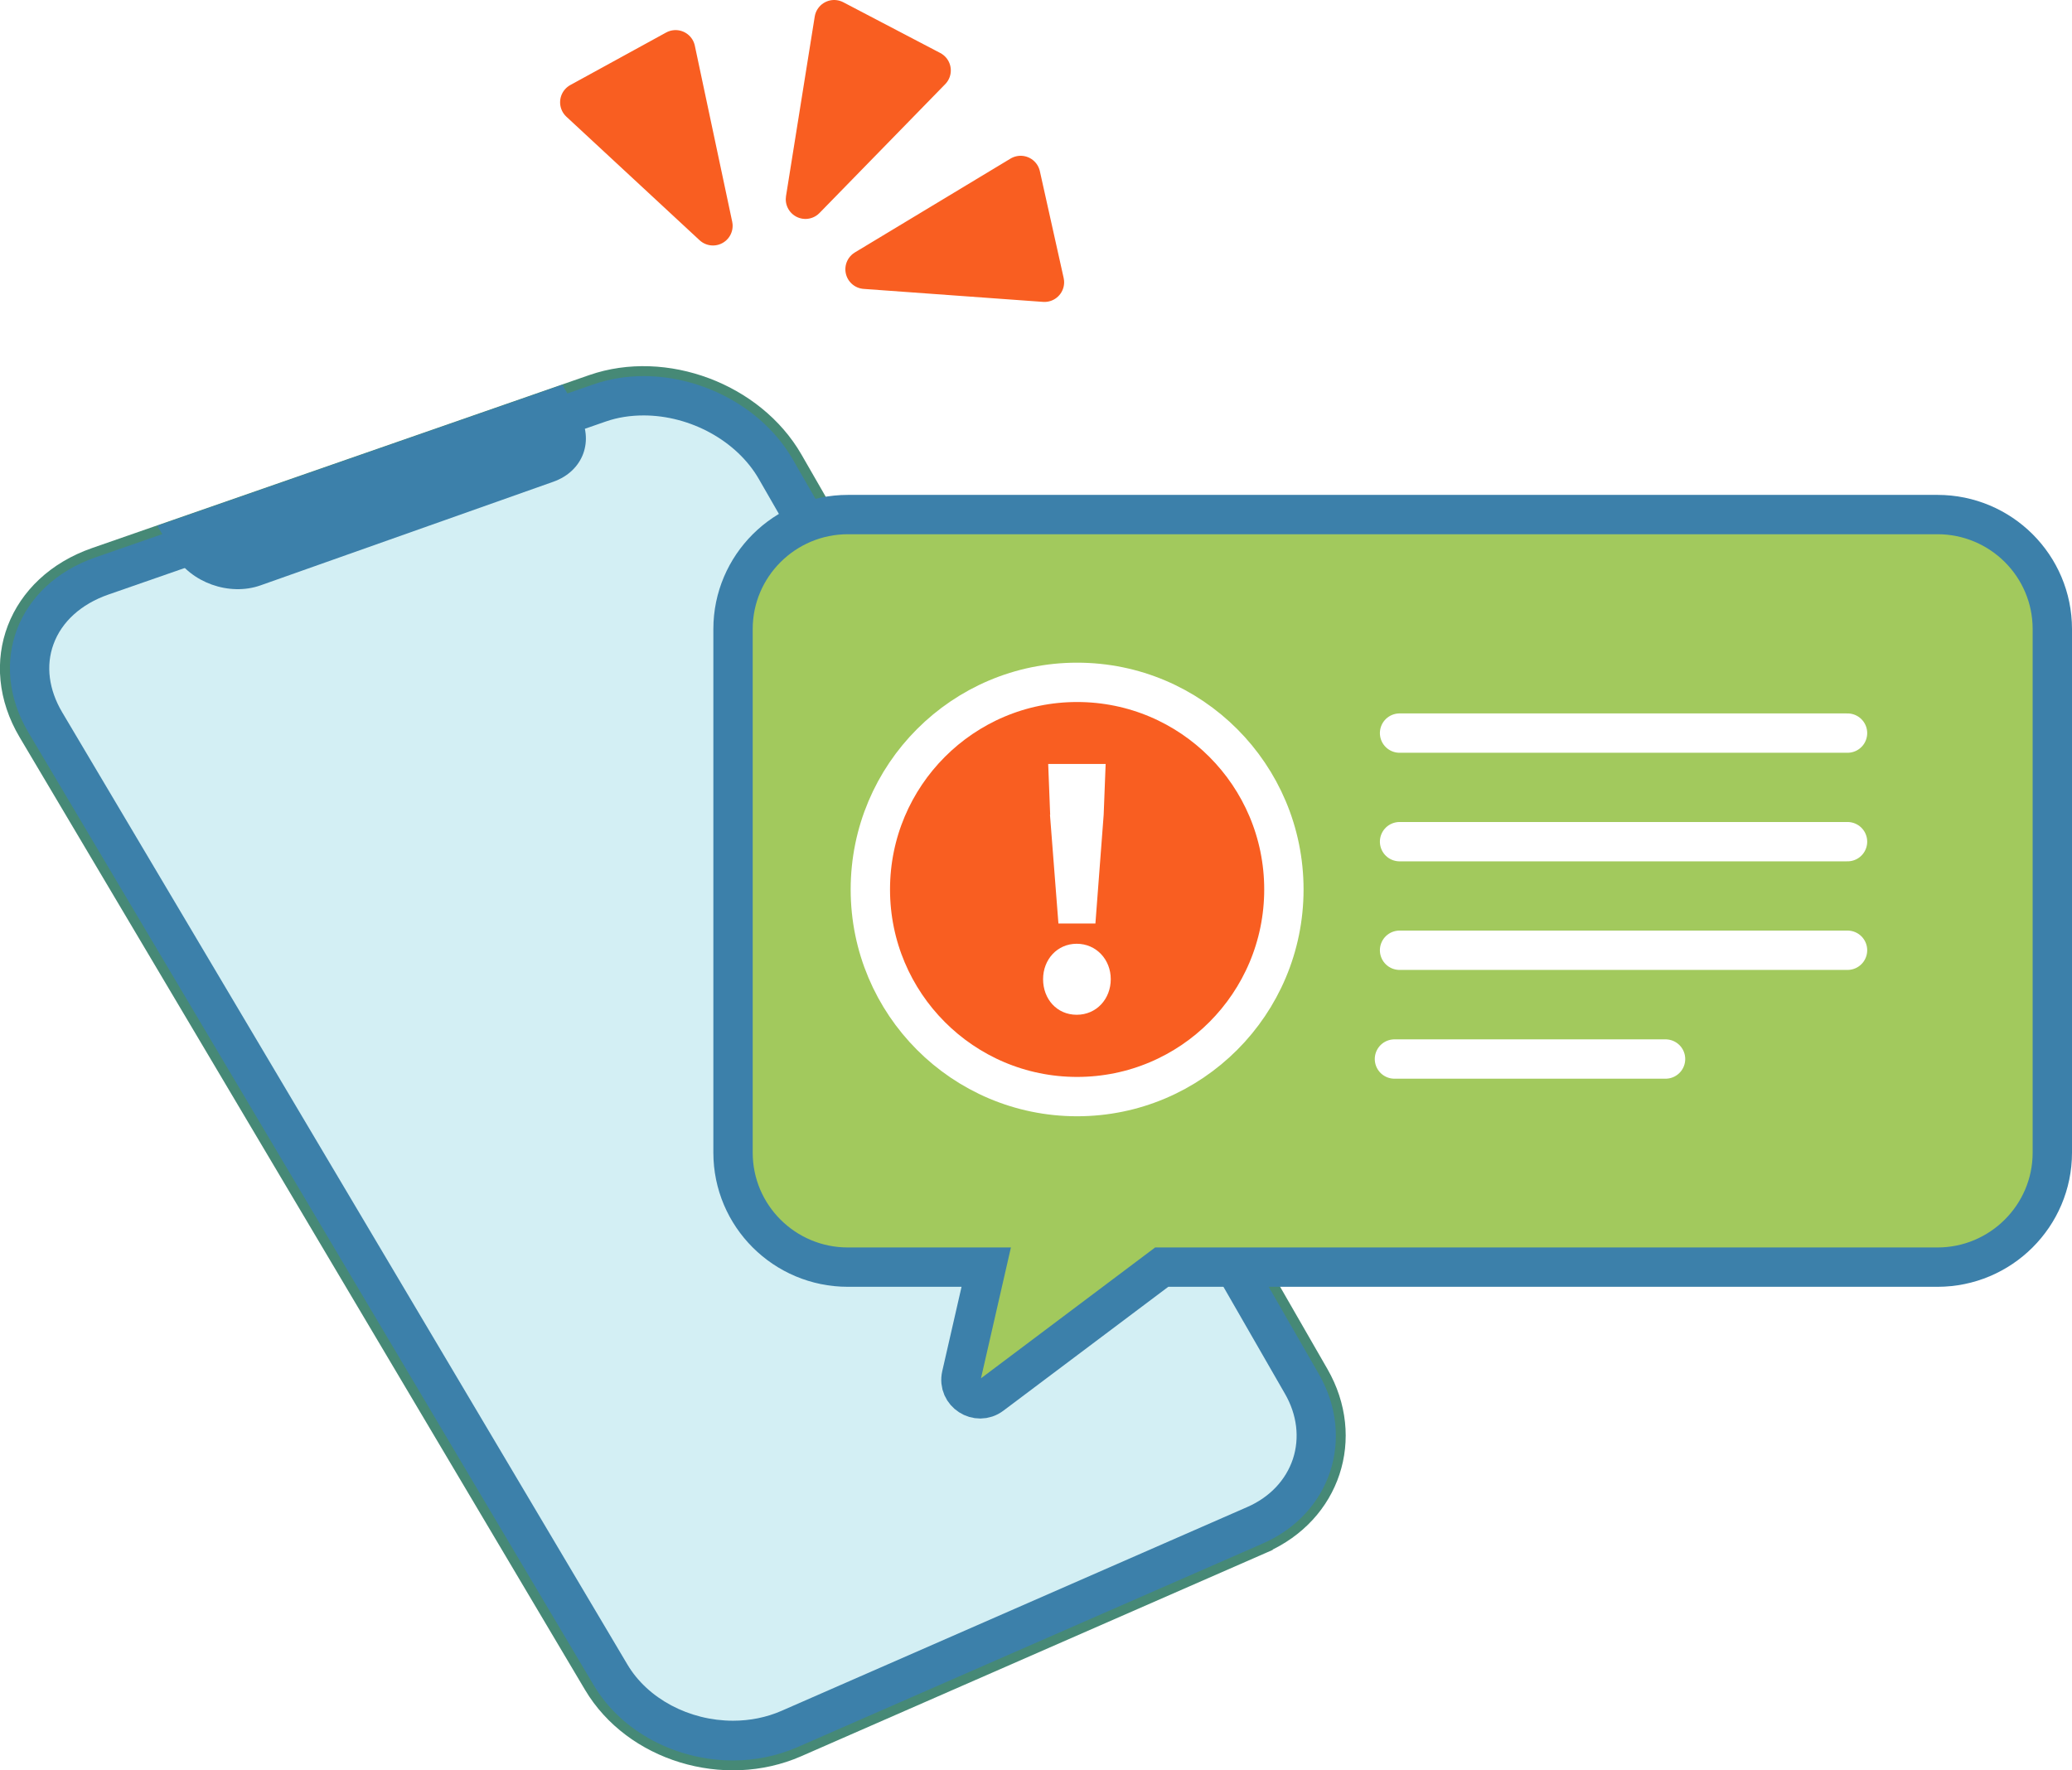
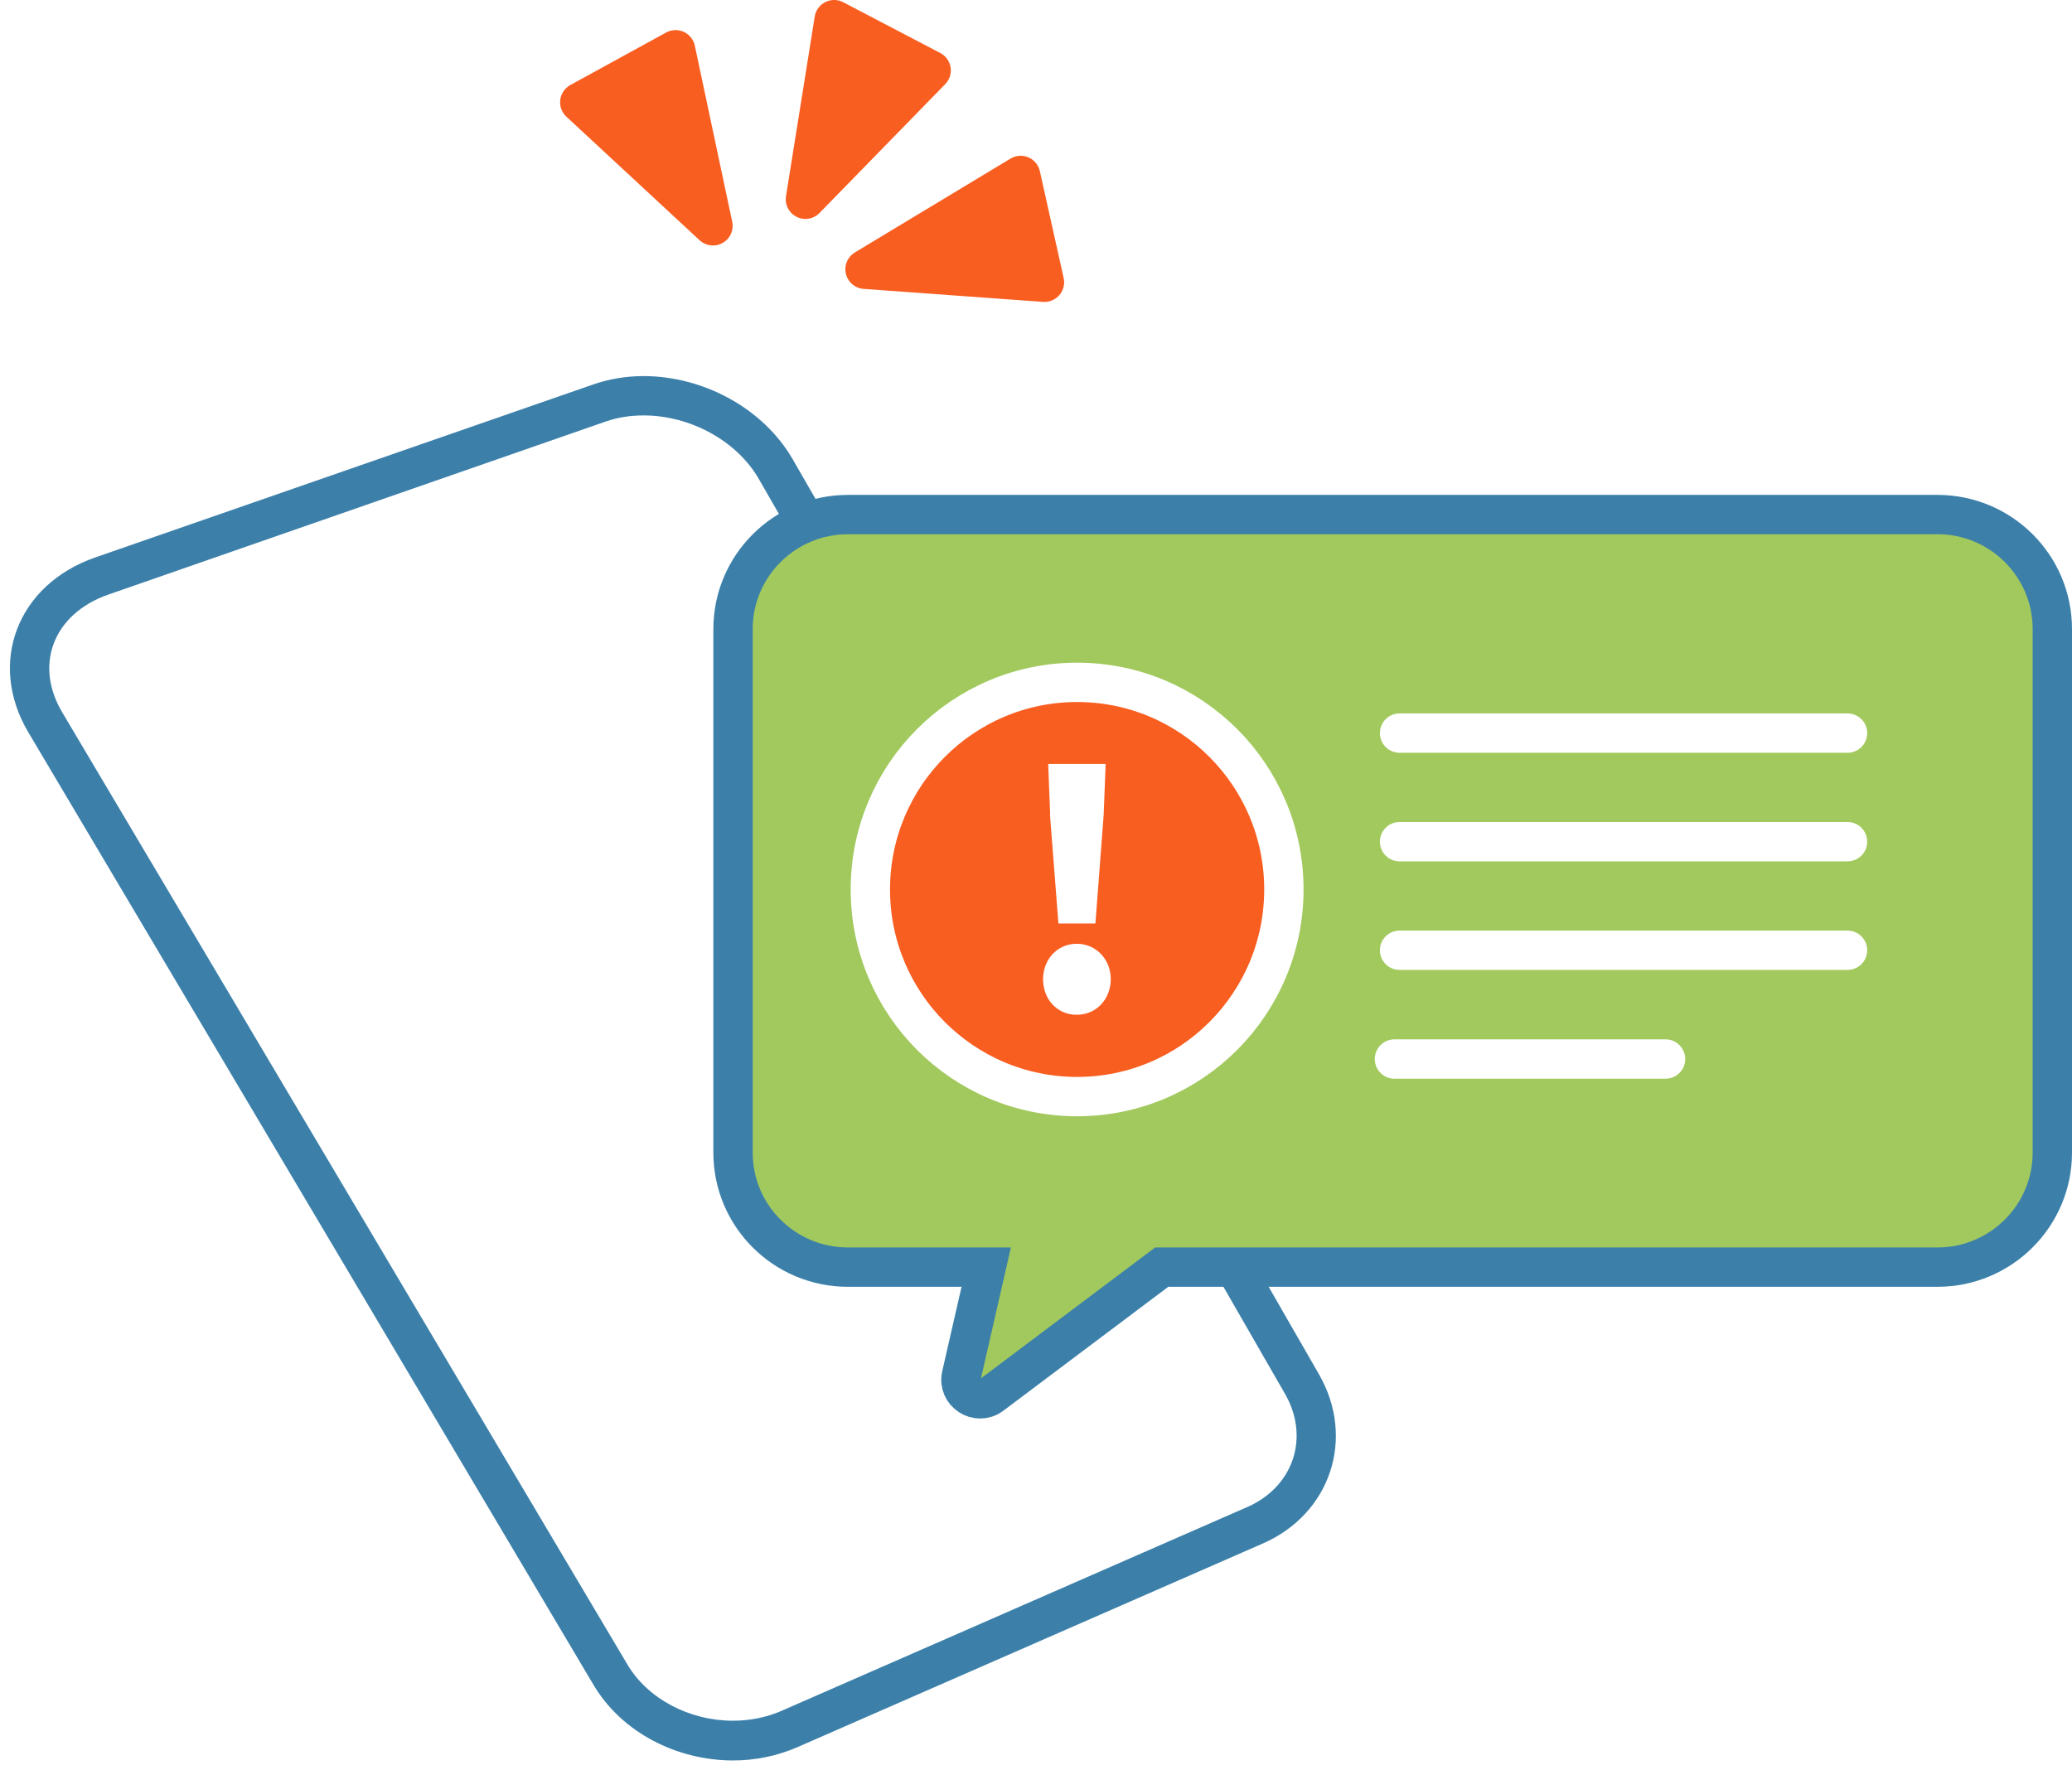
<svg xmlns="http://www.w3.org/2000/svg" id="_レイヤー_2" viewBox="0 0 105.32 90">
  <defs>
    <filter id="drop-shadow-1" filterUnits="userSpaceOnUse">
      <feOffset dy="2" />
      <feGaussianBlur result="blur" />
      <feFlood flood-color="#3c80aa" flood-opacity="1" />
      <feComposite in2="blur" operator="in" />
      <feComposite in="SourceGraphic" />
    </filter>
    <style>.upper3-2{fill:#3c80aa}.upper3-5,.upper3-6{stroke-width:2px}.upper3-5{stroke-miterlimit:10;stroke:#fff;stroke-linecap:round}.upper3-6{stroke-linecap:round;fill:#f95e21;stroke-linejoin:round}.upper3-5{fill:none}.upper3-6{stroke:#f95e21}</style>
  </defs>
  <g id="_レイヤー_1-2">
    <path d="M36.24 11.48 29.47 5.2l4.87-2.67 1.9 8.95zM43.97 13.69l7.91-4.77 1.21 5.43-9.12-.66zM40.94 10.13 42.4 1l4.93 2.58-6.39 6.55z" class="upper3-6" />
    <g style="filter:url(#drop-shadow-1)">
-       <path d="M64.19 76.47 40.52 86.83c-3.7 1.62-8.34.21-10.35-3.17L1.43 35.23c-2.09-3.52-.55-7.51 3.4-8.89l25.29-8.8c3.69-1.28 8.23.43 10.18 3.81l26.74 46.5c1.87 3.25.6 7.09-2.85 8.61Z" style="fill:#d3eff4;stroke:#468976;stroke-miterlimit:10" />
      <path d="M32.71 19.12c2.39 0 4.75 1.3 5.86 3.23l26.74 46.5c.62 1.07.76 2.25.41 3.32-.36 1.08-1.18 1.95-2.33 2.45L39.72 84.98c-.76.33-1.59.5-2.46.5-2.23 0-4.34-1.12-5.37-2.86L3.16 34.21c-.68-1.15-.84-2.37-.44-3.46.42-1.15 1.41-2.04 2.78-2.52l25.29-8.8c.6-.21 1.25-.31 1.93-.31m0-2c-.88 0-1.75.14-2.58.43l-25.3 8.79c-3.96 1.38-5.49 5.36-3.4 8.89l28.73 48.43c1.44 2.43 4.25 3.84 7.09 3.84 1.11 0 2.22-.22 3.26-.67l23.67-10.36c3.45-1.51 4.72-5.36 2.85-8.61L40.3 21.36c-1.51-2.62-4.57-4.24-7.59-4.24Z" class="upper3-2" />
    </g>
-     <path d="M28.59 19.56 8 26.73l.86 1.47c.84 1.42 2.8 2.12 4.38 1.56l14.89-5.27c1.52-.54 2.09-2.1 1.29-3.49l-.83-1.43Z" class="upper3-2" />
    <path d="M98.49 26.16H43.1c-3.22 0-5.84 2.61-5.84 5.82V58.6c0 3.21 2.61 5.82 5.84 5.82h7.03l-1.26 5.51c-.2.88.81 1.53 1.53.99l8.65-6.5h39.43c3.22 0 5.84-2.61 5.84-5.82V31.98c0-3.21-2.61-5.82-5.84-5.82Z" style="stroke-miterlimit:10;stroke-width:2px;fill:#a2c95d;stroke:#3c80aa" />
    <ellipse cx="54.75" cy="45.22" rx="10.51" ry="10.53" style="fill:#f95e21;stroke-linejoin:round;stroke-linecap:round;stroke:#fff;stroke-width:2px" />
    <path d="M53.02 49.78c0-1 .72-1.8 1.71-1.8s1.73.8 1.73 1.8-.72 1.81-1.73 1.81-1.71-.8-1.71-1.81Zm.36-8.36-.1-2.58h2.92l-.1 2.58-.42 5.53H53.8l-.43-5.53Z" style="fill:#fff" />
    <path d="M71.14 37.27h22.77M71.14 42.79h22.77M71.14 48.31h22.77M70.88 53.84h13.78" class="upper3-5" />
  </g>
</svg>